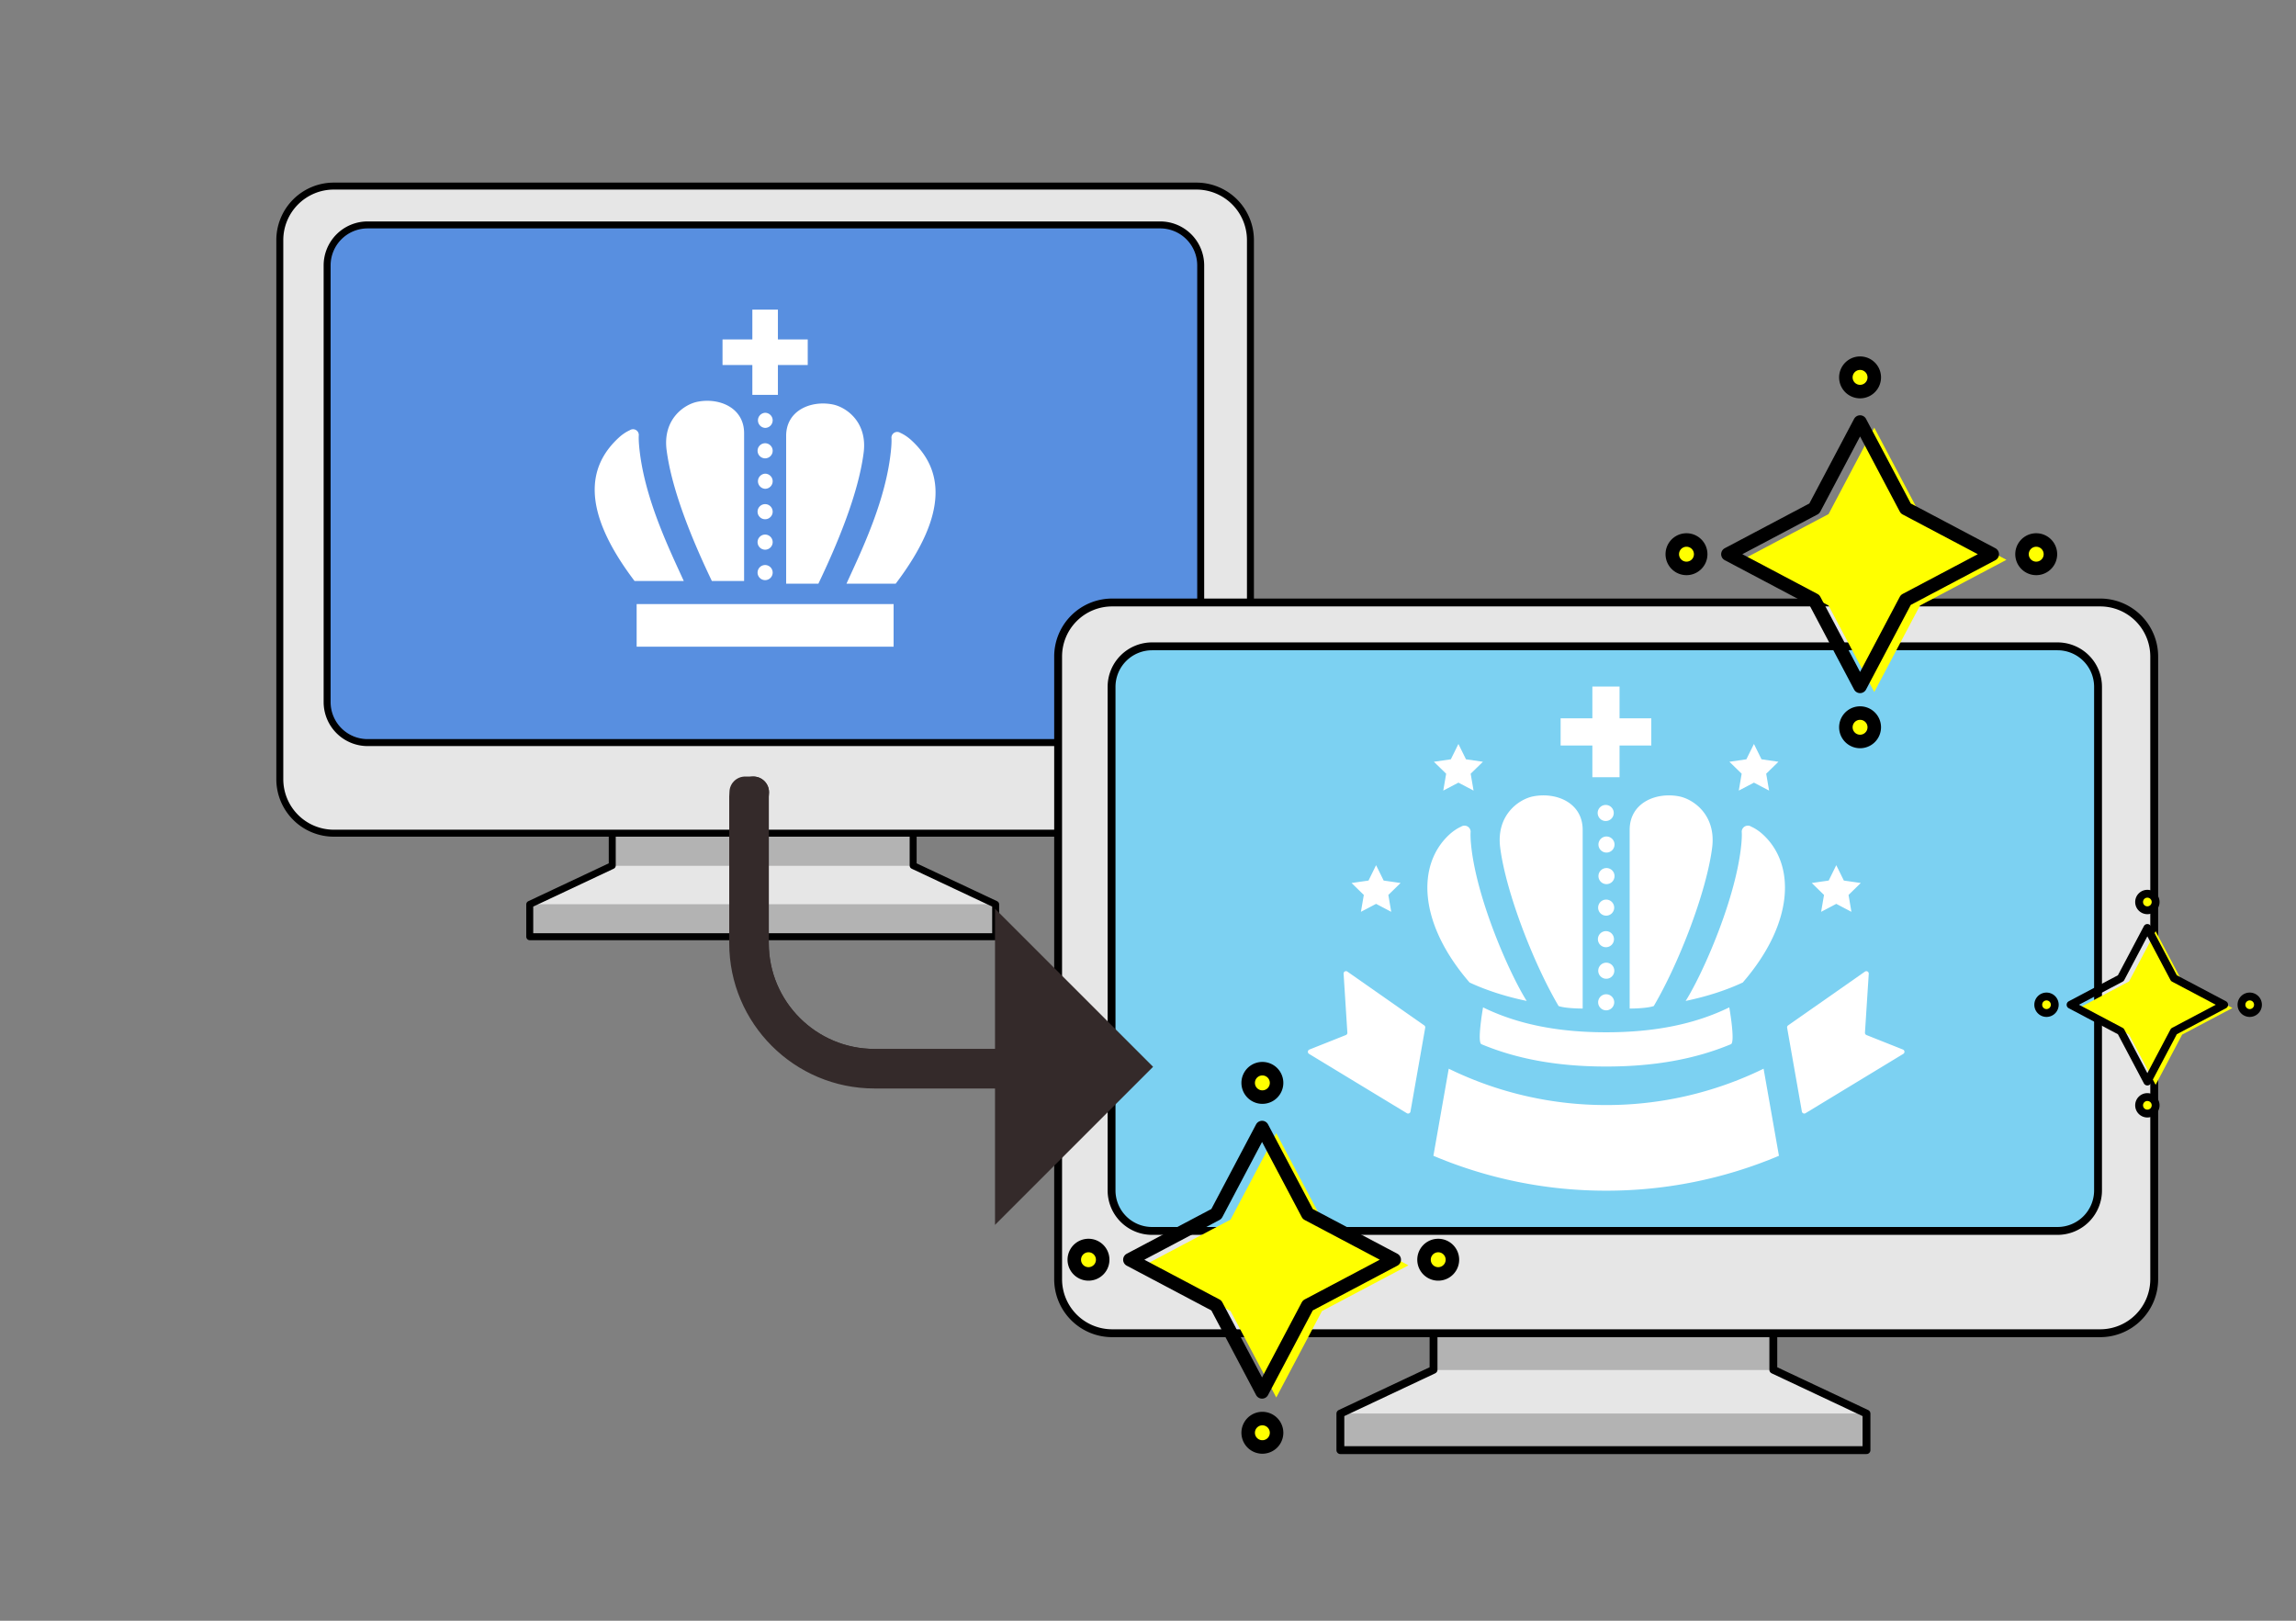
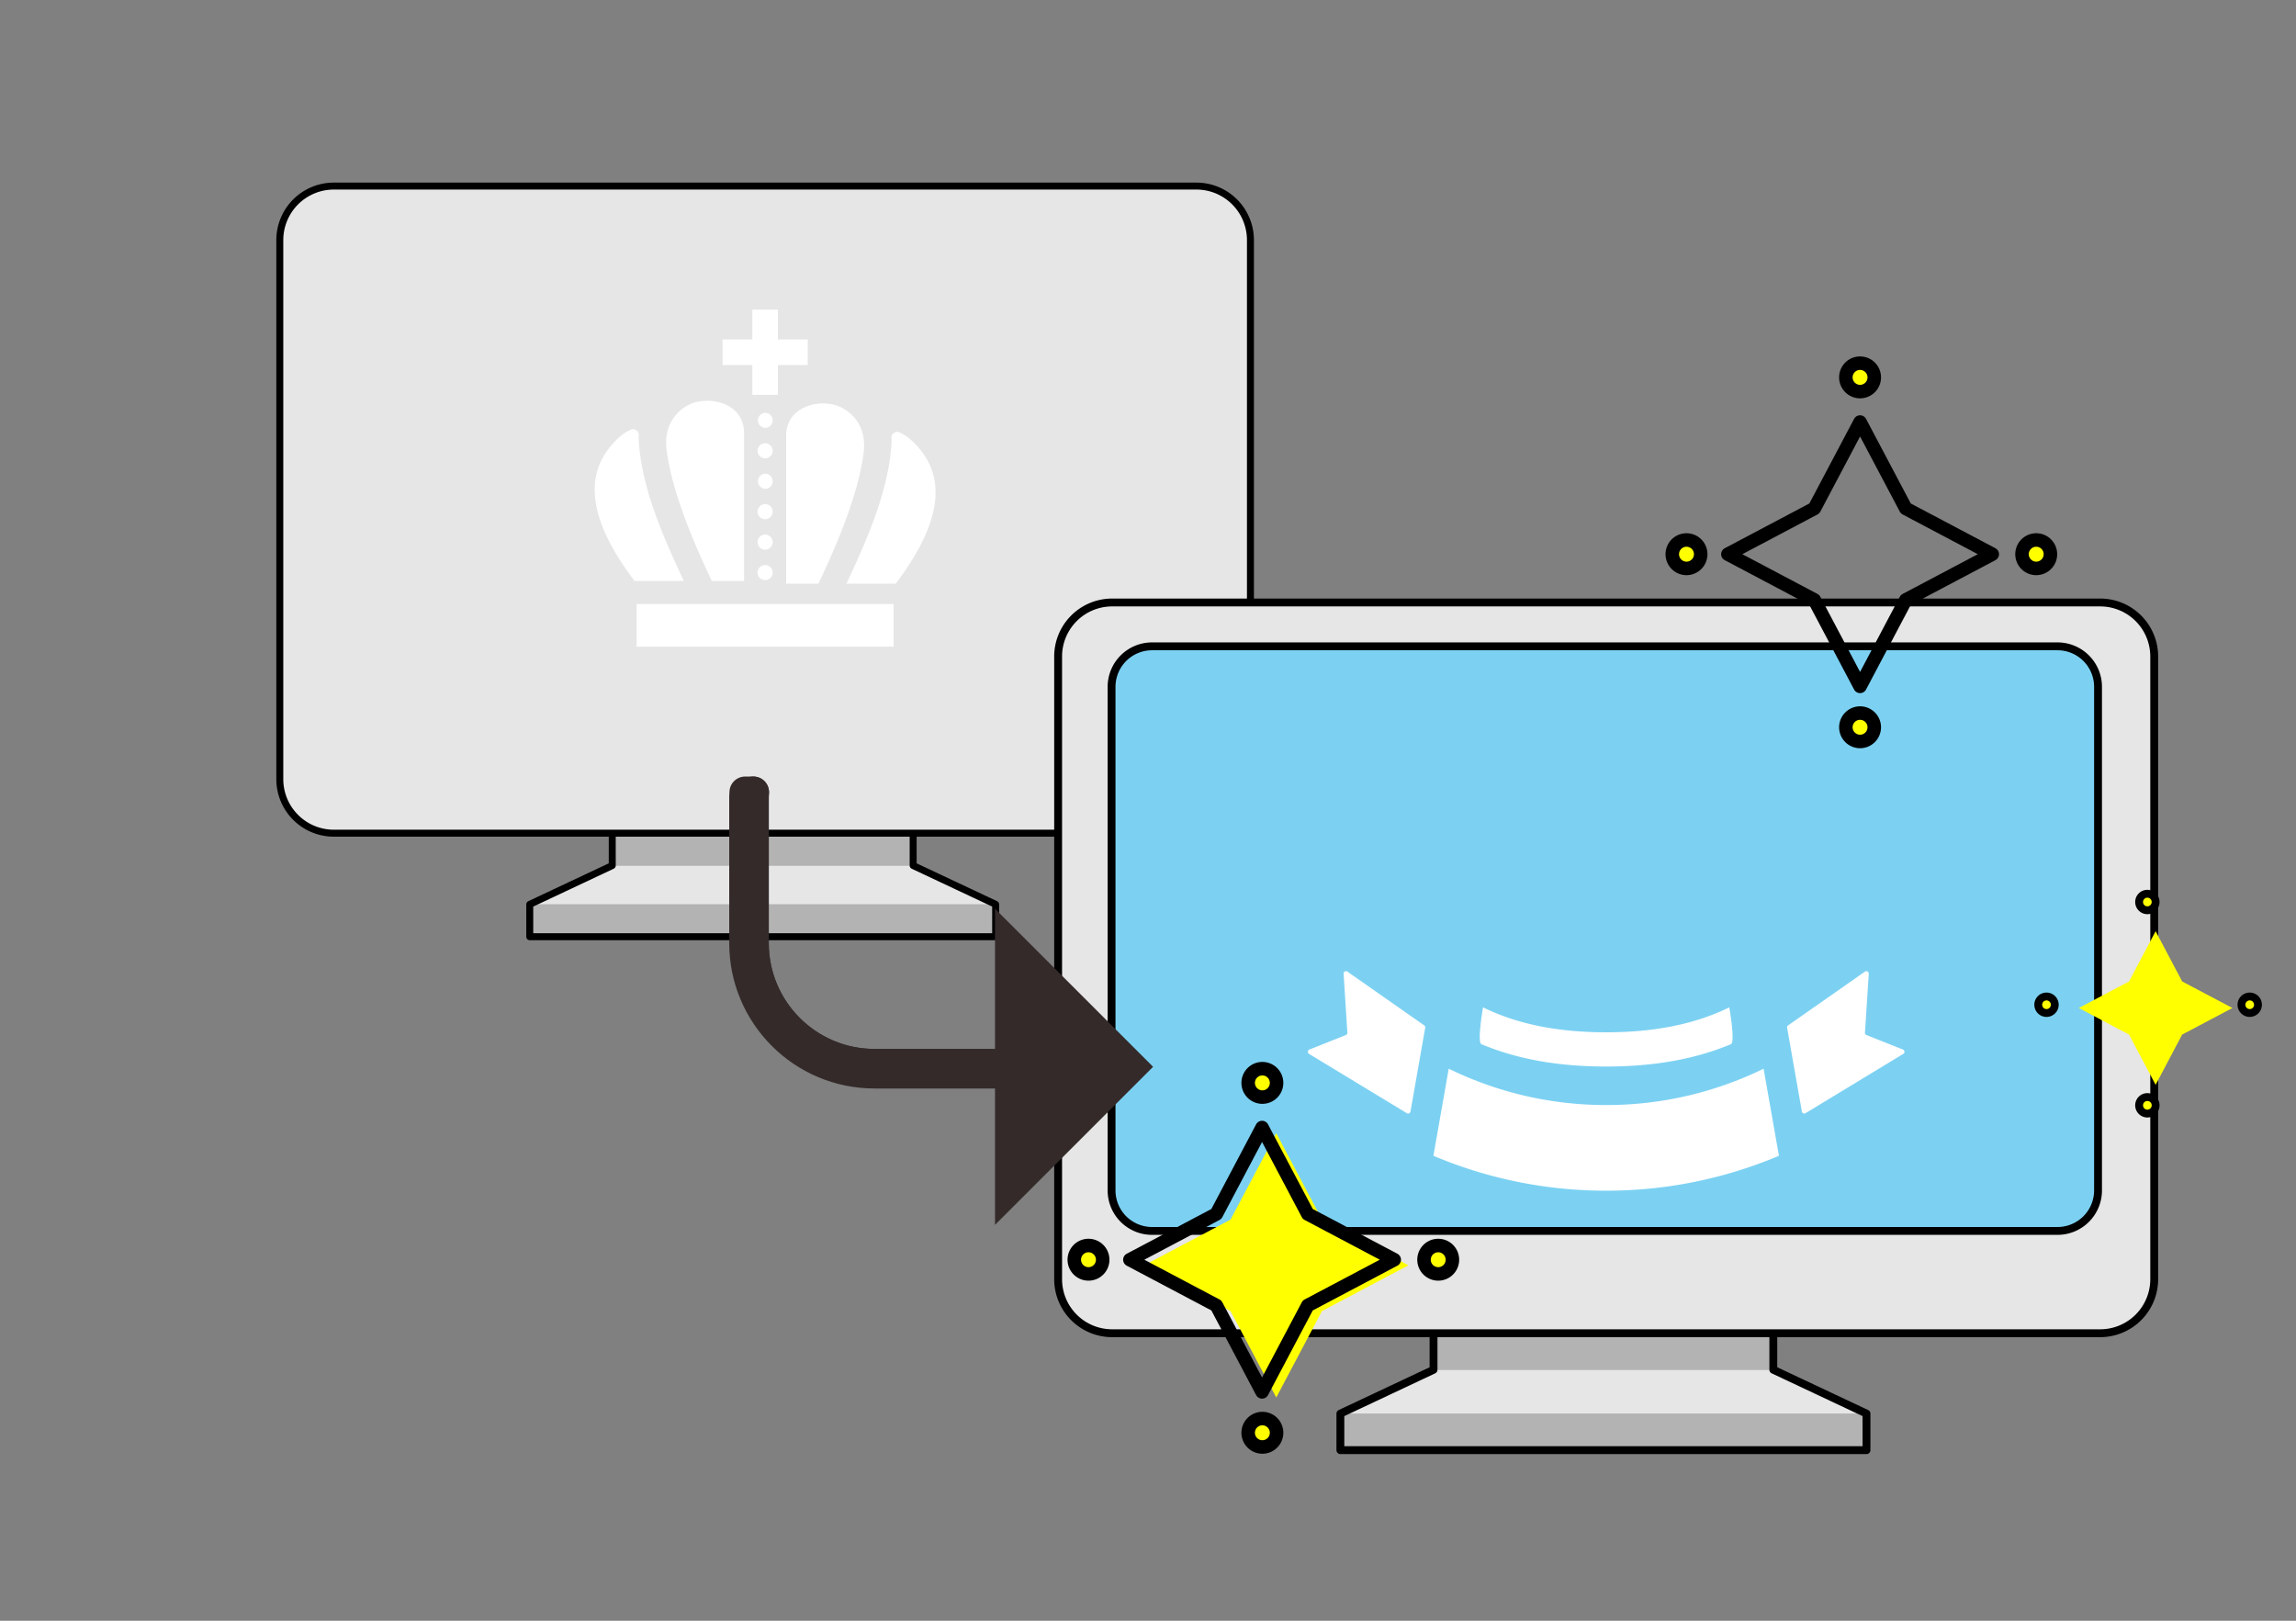
<svg xmlns="http://www.w3.org/2000/svg" width="340" height="240" fill="none">
  <rect width="100%" height="100%" fill="#808080" stroke="none" />
  <g clip-path="url(#clip0_273_219)">
    <mask id="a" style="mask-type:luminance" maskUnits="userSpaceOnUse" x="0" y="0" width="340" height="240">
      <path d="M340 0H0v240h340V0z" fill="#fff" />
    </mask>
    <g mask="url(#a)">
      <path d="M135.222 123.379H90.664v4.792h44.558v-4.792zm12.218 10.541H78.447v4.791h68.993v-4.791z" fill="#B3B3B3" />
      <path d="M90.664 128.171l-12.217 5.749h68.993l-12.218-5.749H90.664z" fill="#E6E6E6" />
      <path d="M135.222 128.171v-4.792H90.664v4.792l-12.217 5.749v4.791h68.993v-4.791l-12.218-5.749z" stroke="#000" stroke-width="1.032" stroke-linecap="round" stroke-linejoin="round" />
      <path d="M177.17 27.556H49.435a8 8 0 00-8 8v79.824a8 8 0 008 8H177.17a8 8 0 008-8V35.556a8 8 0 00-8-8z" fill="#E6E6E6" stroke="#000" stroke-width="1.032" stroke-linecap="round" stroke-linejoin="round" />
-       <path d="M171.804 33.306H54.442a6 6 0 00-6 6v64.658a6 6 0 006 6h117.362a6 6 0 006-6V39.306a6 6 0 00-6-6z" fill="#588FE0" stroke="#000" stroke-width="1.032" stroke-miterlimit="10" />
      <path d="M119.612 50.265h-12.618v3.786h12.618v-3.786z" fill="#fff" />
      <path d="M115.195 45.849h-3.785v12.618h3.785V45.849zm17.134 43.606H94.277v6.31h38.052v-6.31zM98.712 66.63c.793 6.197 4.017 13.788 6.703 19.404h4.774V64.146c0-3.774-3.666-5.283-6.878-4.658-1.988.385-5.183 2.583-4.6 7.142zm-4.114-2.234a.852.852 0 00-.464-.74.85.85 0 00-.87.053s-.769.303-1.638 1.103c-4.525 4.168-5.723 10.58 2.34 21.222h7.29c-2.2-4.833-5.957-12.506-6.618-20.073-.094-1.082-.04-1.565-.04-1.565zm33.295 2.634c-.793 6.196-4.017 13.788-6.703 19.401h-4.774V64.545c0-3.773 3.666-5.282 6.878-4.658 1.988.386 5.183 2.583 4.599 7.142zm4.114-2.235a.856.856 0 011.334-.689s.769.305 1.638 1.106c4.525 4.168 5.723 10.58-2.34 21.22h-7.29c2.201-4.834 5.958-12.505 6.618-20.07.094-1.084.04-1.567.04-1.567zM114.42 84.79a1.118 1.118 0 11-2.236-.003 1.118 1.118 0 012.236.003zm0-4.51a1.118 1.118 0 11-2.236 0 1.118 1.118 0 012.236 0zm0-4.507a1.118 1.118 0 11-2.236-.003 1.118 1.118 0 012.236.003zm0-4.511a1.12 1.12 0 01-1.117 1.119 1.12 1.12 0 010-2.237 1.12 1.12 0 011.117 1.118zm0-4.508a1.117 1.117 0 11-2.234 0 1.117 1.117 0 012.234 0zm0-4.509a1.12 1.12 0 01-1.117 1.119 1.12 1.12 0 010-2.237 1.12 1.12 0 011.117 1.118z" fill="#fff" />
      <path d="M262.6 197.426h-50.317v5.41H262.6v-5.41zm13.797 11.903h-77.91v5.41h77.91v-5.41z" fill="#B3B3B3" />
      <path d="M212.283 202.836l-13.796 6.492h77.91l-13.797-6.492h-50.317z" fill="#E6E6E6" />
      <path d="M262.6 202.836v-5.41h-50.317v5.41l-13.796 6.493v5.41h77.91v-5.41l-13.797-6.493z" stroke="#000" stroke-width="1.165" stroke-linecap="round" stroke-linejoin="round" />
      <path d="M311.004 89.217H164.691a8 8 0 00-8 8v92.209a8 8 0 008 8h146.313a8 8 0 008-8V97.217a8 8 0 00-8-8z" fill="#E6E6E6" stroke="#000" stroke-width="1.165" stroke-linecap="round" stroke-linejoin="round" />
      <path d="M304.685 95.71H170.604a6 6 0 00-6 6v74.567a6 6 0 006 6h134.081a6 6 0 006-6V101.71a6 6 0 00-6-6z" fill="#7CD1F2" stroke="#000" stroke-width="1.165" stroke-miterlimit="10" />
      <path d="M199.549 143.892a.356.356 0 00-.583.305l.556 8.719a.35.35 0 01-.224.356l-5.395 2.146a.362.362 0 00-.227.293.366.366 0 00.154.337l14.481 8.784c.1.07.229.086.34.038a.355.355 0 00.218-.27l2.181-12.404a.364.364 0 00-.126-.343l-11.375-7.961zm82.246 11.526l-5.398-2.147a.361.361 0 01-.226-.355l.561-8.72a.364.364 0 00-.194-.345.364.364 0 00-.391.041l-11.375 7.961a.364.364 0 00-.127.343l2.184 12.404a.358.358 0 00.558.232l14.478-8.784a.363.363 0 00.154-.337.362.362 0 00-.224-.293zm-43.949 8.22a52.97 52.97 0 01-23.313-5.384l-2.27 12.898a65.555 65.555 0 0025.583 5.166 65.566 65.566 0 0025.586-5.166l-2.273-12.898a52.932 52.932 0 01-23.313 5.384zm-18.47-9.011c5.319 2.222 11.388 3.306 18.47 3.306 7.086 0 13.152-1.084 18.476-3.306.672-.28-.242-5.454-.242-5.454-5.08 2.481-11.043 3.689-18.234 3.689-7.19 0-13.151-1.208-18.23-3.689-.001 0-.914 5.174-.24 5.454z" fill="#fff" />
-       <path d="M237.817 149.61a1.189 1.189 0 10-.005-2.377 1.189 1.189 0 00.005 2.377zm-2.014-34.515h4.025v-4.696h4.702v-4.031h-4.702v-4.699h-4.025v4.699h-4.702v4.031h4.702v4.696zm2.014 29.84a1.19 1.19 0 10-.006-2.378 1.19 1.19 0 00.006 2.378zm.029-7.05a1.19 1.19 0 10.003 2.379 1.19 1.19 0 00-.003-2.379zm0-4.672c-.655 0-1.189.534-1.189 1.192 0 .657.534 1.186 1.189 1.186a1.188 1.188 0 100-2.378zm0-4.67a1.19 1.19 0 000 2.378 1.19 1.19 0 100-2.378zm0-4.672a1.19 1.19 0 000 2.378 1.19 1.19 0 100-2.378zm-.029-4.673a1.19 1.19 0 10-.005 2.379 1.19 1.19 0 00.005-2.379zm-7.015 29.776c.816.294 2.561.372 3.566.372v-26.462c0-4.014-3.898-5.621-7.319-4.958-2.111.413-5.517 2.75-4.894 7.603.844 6.595 4.945 17.163 8.647 23.445zm-4.724-.755c-2.545-4.023-7.557-15.351-8.261-23.402-.099-1.154-.04-1.666-.04-1.666a.906.906 0 00-.493-.787.91.91 0 00-.928.054s-.817.323-1.742 1.175c-4.815 4.438-4.631 13.074 3.007 21.898 2.218 1.035 5.038 2.016 8.457 2.728zm15.249-25.335v26.462c1.006 0 2.75-.078 3.57-.372 3.696-6.282 7.799-16.85 8.643-23.445.62-4.853-2.779-7.19-4.893-7.603-3.419-.663-7.32.944-7.32 4.958zm18.012-.466a.903.903 0 00-.924-.054.906.906 0 00-.496.787s.059.512-.041 1.666c-.704 8.051-5.718 19.38-8.261 23.402 3.422-.712 6.242-1.693 8.458-2.729 7.638-8.824 7.821-17.459 3.006-21.897-.922-.852-1.742-1.175-1.742-1.175zm-57.809 12.606l2.246-1.18 2.243 1.18-.429-2.499 1.815-1.771-2.507-.361-1.122-2.276-1.121 2.276-2.511.361 1.815 1.771-.429 2.499zm12.195-17.953l2.243-1.178 2.243 1.178-.429-2.499 1.817-1.769-2.51-.366-1.121-2.27-1.122 2.27-2.51.366 1.817 1.769-.428 2.499zm55.954 17.953l2.243-1.18 2.243 1.18-.426-2.499 1.814-1.771-2.509-.361-1.122-2.276-1.122 2.276-2.507.361 1.815 1.771-.429 2.499zm-12.192-17.953l2.243-1.178 2.243 1.178-.428-2.499 1.814-1.769-2.507-.366-1.122-2.27-1.121 2.27-2.51.366 1.814 1.769-.426 2.499z" fill="#fff" />
      <path d="M147.344 134.562l23.411 23.41-23.411 23.411" fill="#342A2A" />
      <path d="M111.56 117.309c-.008.223-.034.442-.034.667v21.706c0 9.904 8.059 17.963 17.963 17.963h20.959" stroke="#342A2A" stroke-width="4.637" stroke-linecap="round" stroke-linejoin="round" />
      <path d="M129.489 157.645c-9.904 0-17.963-8.059-17.963-17.963v-21.706c0-.225.026-.444.034-.667h-1.221c-.007.223-.034.442-.034.667v21.706c0 10.578 8.606 19.183 19.184 19.183h20.959v-1.22h-20.959z" fill="#342A2A" stroke="#342A2A" stroke-width="4.637" stroke-linecap="round" stroke-linejoin="round" />
-       <path d="M297.121 82.898l-12.803 6.769-6.77 12.804-6.769-12.804-12.804-6.77 12.804-6.768 6.769-12.804 6.77 12.804 12.803 6.769z" fill="#FF0" />
      <path d="M295.019 82.067l-12.804 6.769-6.769 12.804-6.77-12.804-12.803-6.77 12.803-6.769 6.77-12.803 6.769 12.803 12.804 6.77z" stroke="#000" stroke-width="2" stroke-linecap="round" stroke-linejoin="round" />
      <path d="M275.446 57.986a2.102 2.102 0 100-4.205 2.102 2.102 0 000 4.205zM249.742 84.17a2.103 2.103 0 100-4.206 2.103 2.103 0 000 4.206zm51.789 0a2.103 2.103 0 100-4.206 2.103 2.103 0 000 4.206zm-26.085 25.627a2.102 2.102 0 100-4.204 2.102 2.102 0 000 4.204z" fill="#FF0" stroke="#000" stroke-width="2" stroke-linecap="round" stroke-linejoin="round" />
      <path d="M208.567 187.371l-12.804 6.769-6.769 12.804-6.769-12.804-12.804-6.769 12.804-6.769 6.769-12.804 6.769 12.804 12.804 6.769z" fill="#FF0" />
      <path d="M206.464 186.54l-12.804 6.77-6.769 12.803-6.769-12.803-12.804-6.77 12.804-6.769 6.769-12.804 6.769 12.804 12.804 6.769z" stroke="#000" stroke-width="2" stroke-linecap="round" stroke-linejoin="round" />
      <path d="M186.891 162.459a2.103 2.103 0 100-4.205 2.103 2.103 0 000 4.205zm-25.704 26.184a2.102 2.102 0 10.001-4.205 2.102 2.102 0 00-.001 4.205zm51.79 0a2.102 2.102 0 100-4.204 2.102 2.102 0 000 4.204zm-26.086 25.627a2.103 2.103 0 100-4.205 2.103 2.103 0 000 4.205z" fill="#FF0" stroke="#000" stroke-width="2" stroke-linecap="round" stroke-linejoin="round" />
      <path d="M330.585 149.267l-7.44 3.934-3.933 7.44-3.934-7.44-7.44-3.934 7.44-3.933 3.934-7.44 3.933 7.44 7.44 3.933z" fill="#FF0" />
-       <path d="M329.363 148.785l-7.44 3.933-3.933 7.44-3.933-7.44-7.44-3.933 7.44-3.934 3.933-7.44 3.933 7.44 7.44 3.934z" stroke="#000" stroke-width="1.162" stroke-linecap="round" stroke-linejoin="round" />
      <path d="M317.99 134.792a1.222 1.222 0 100-2.444 1.222 1.222 0 000 2.444zm-14.936 15.214a1.222 1.222 0 100-2.444 1.222 1.222 0 000 2.444zm30.093 0a1.222 1.222 0 100-2.444 1.222 1.222 0 000 2.444zm-15.157 14.892a1.222 1.222 0 100-2.444 1.222 1.222 0 000 2.444z" fill="#FF0" stroke="#000" stroke-width="1.162" stroke-linecap="round" stroke-linejoin="round" />
    </g>
  </g>
  <defs>
    <clipPath id="clip0_273_219">
      <path fill="#fff" d="M0 0h340v240H0z" />
    </clipPath>
  </defs>
</svg>